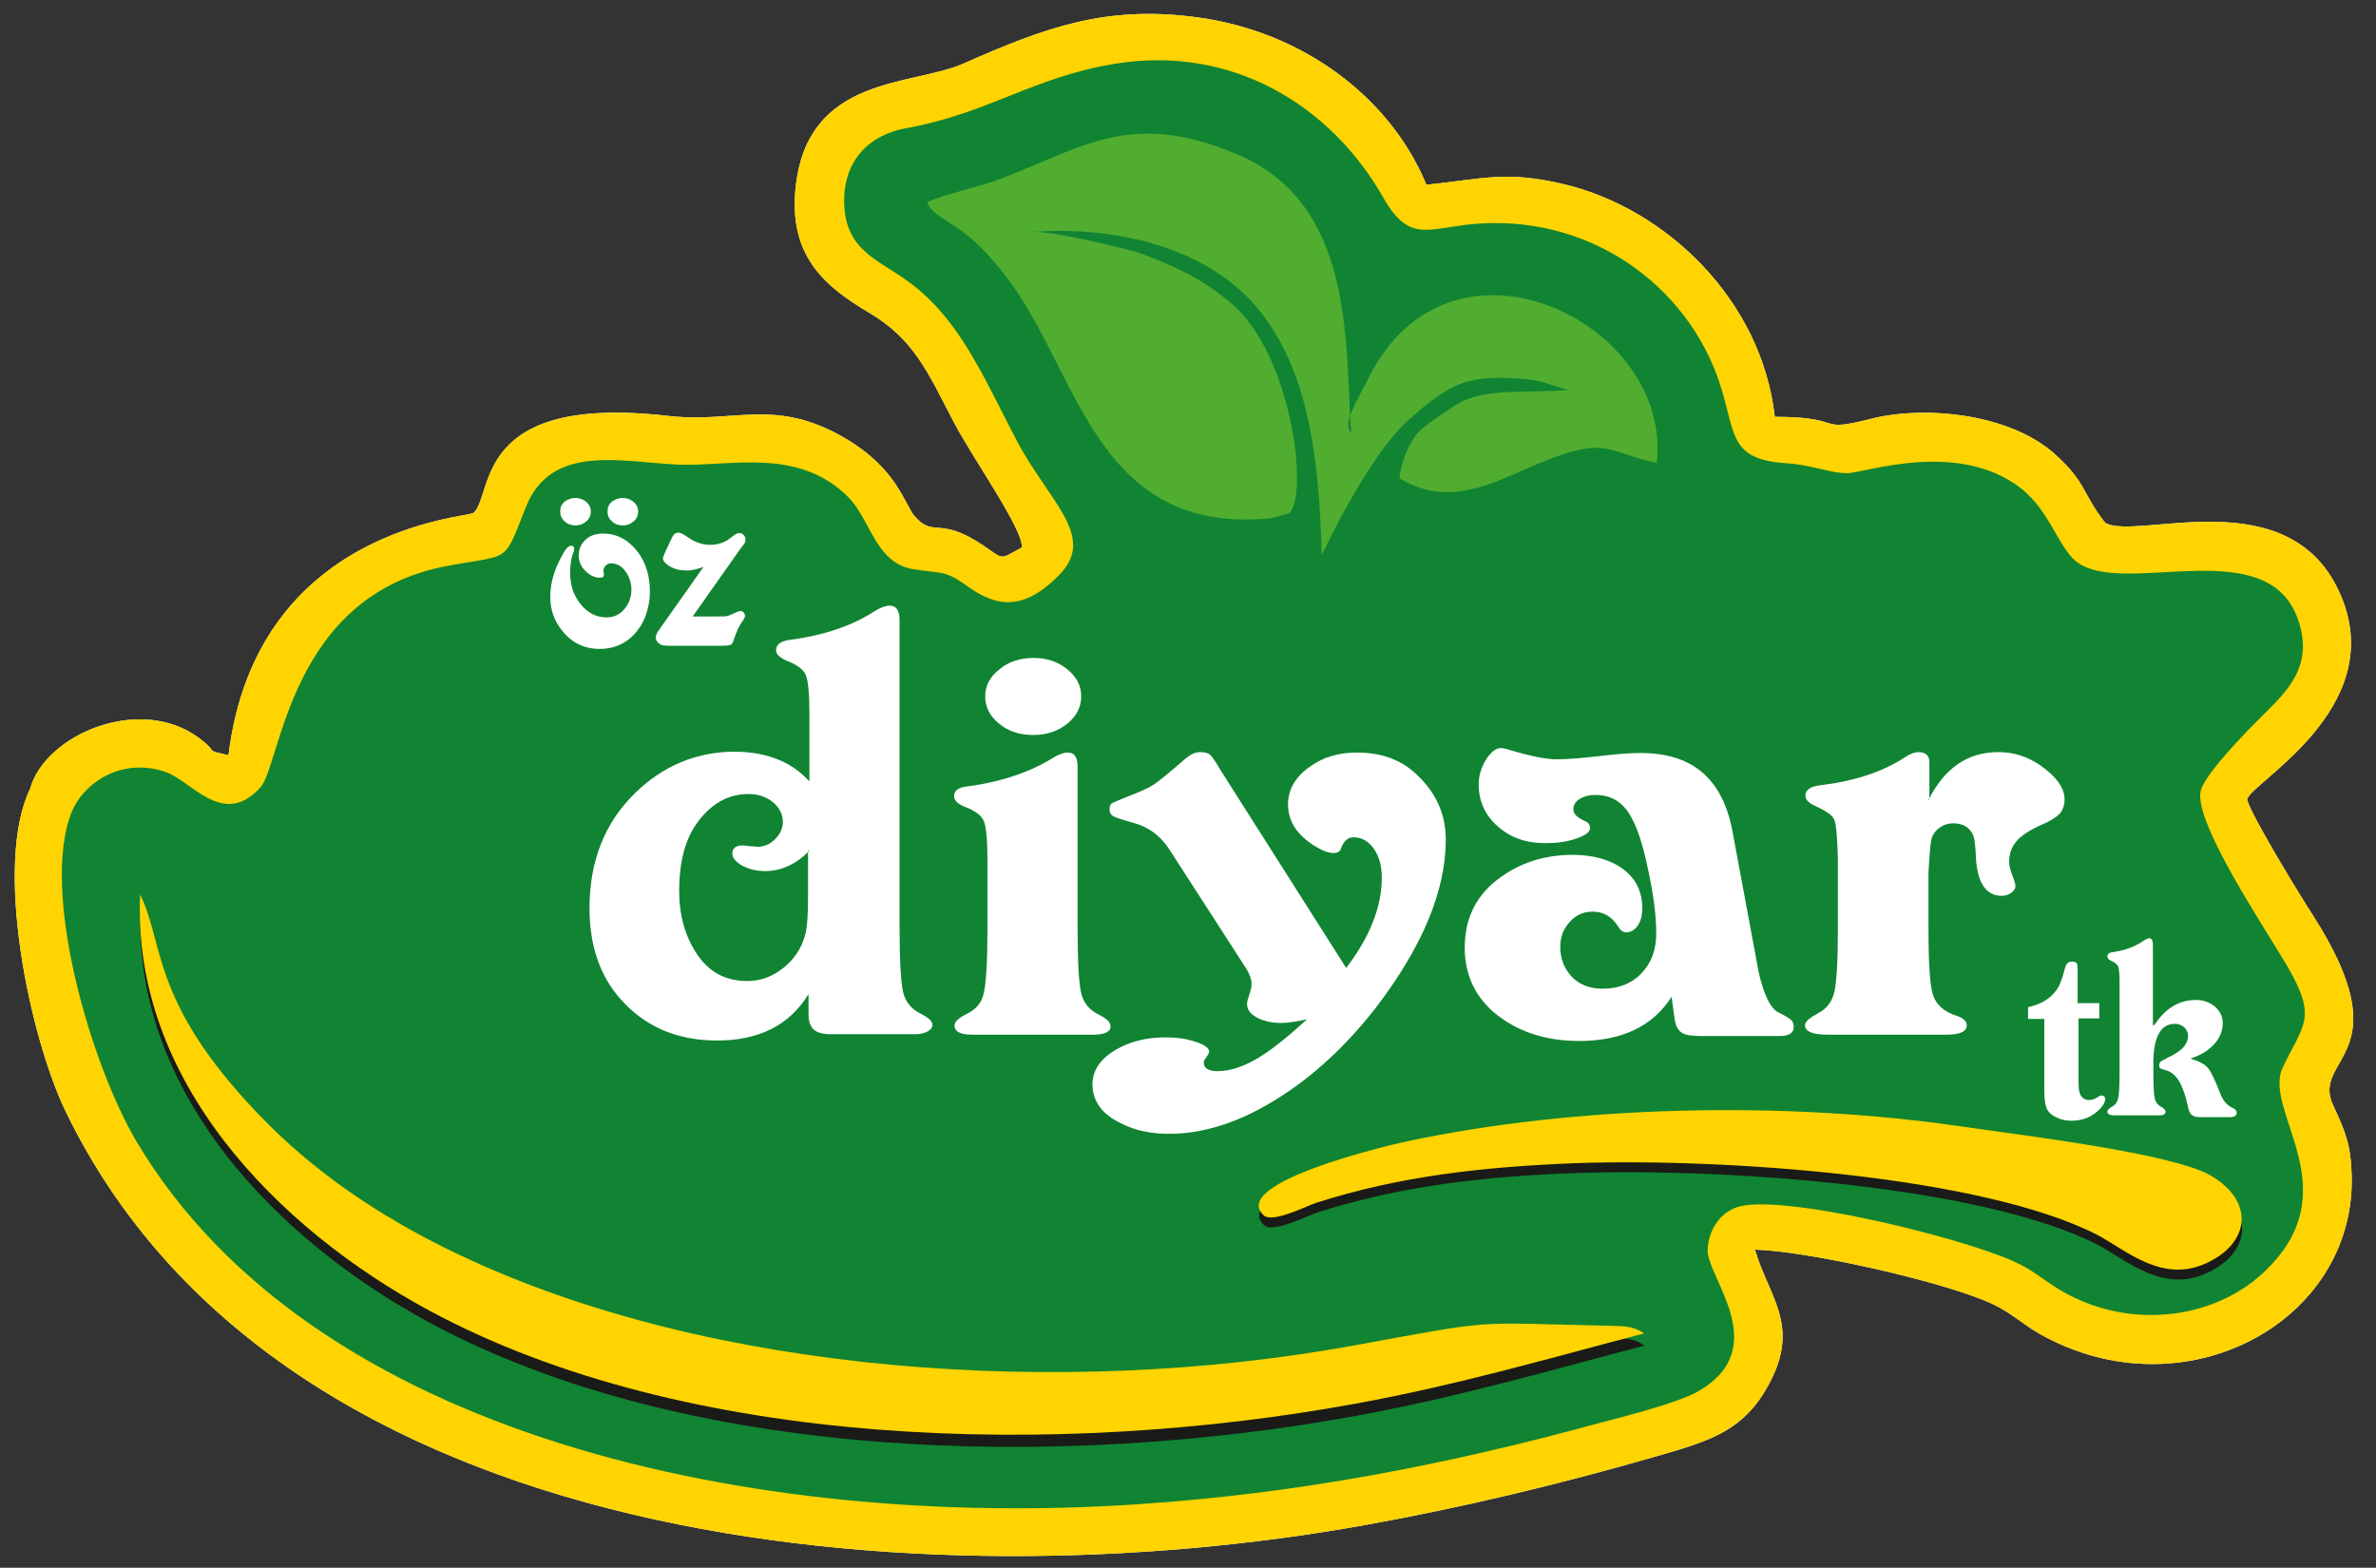
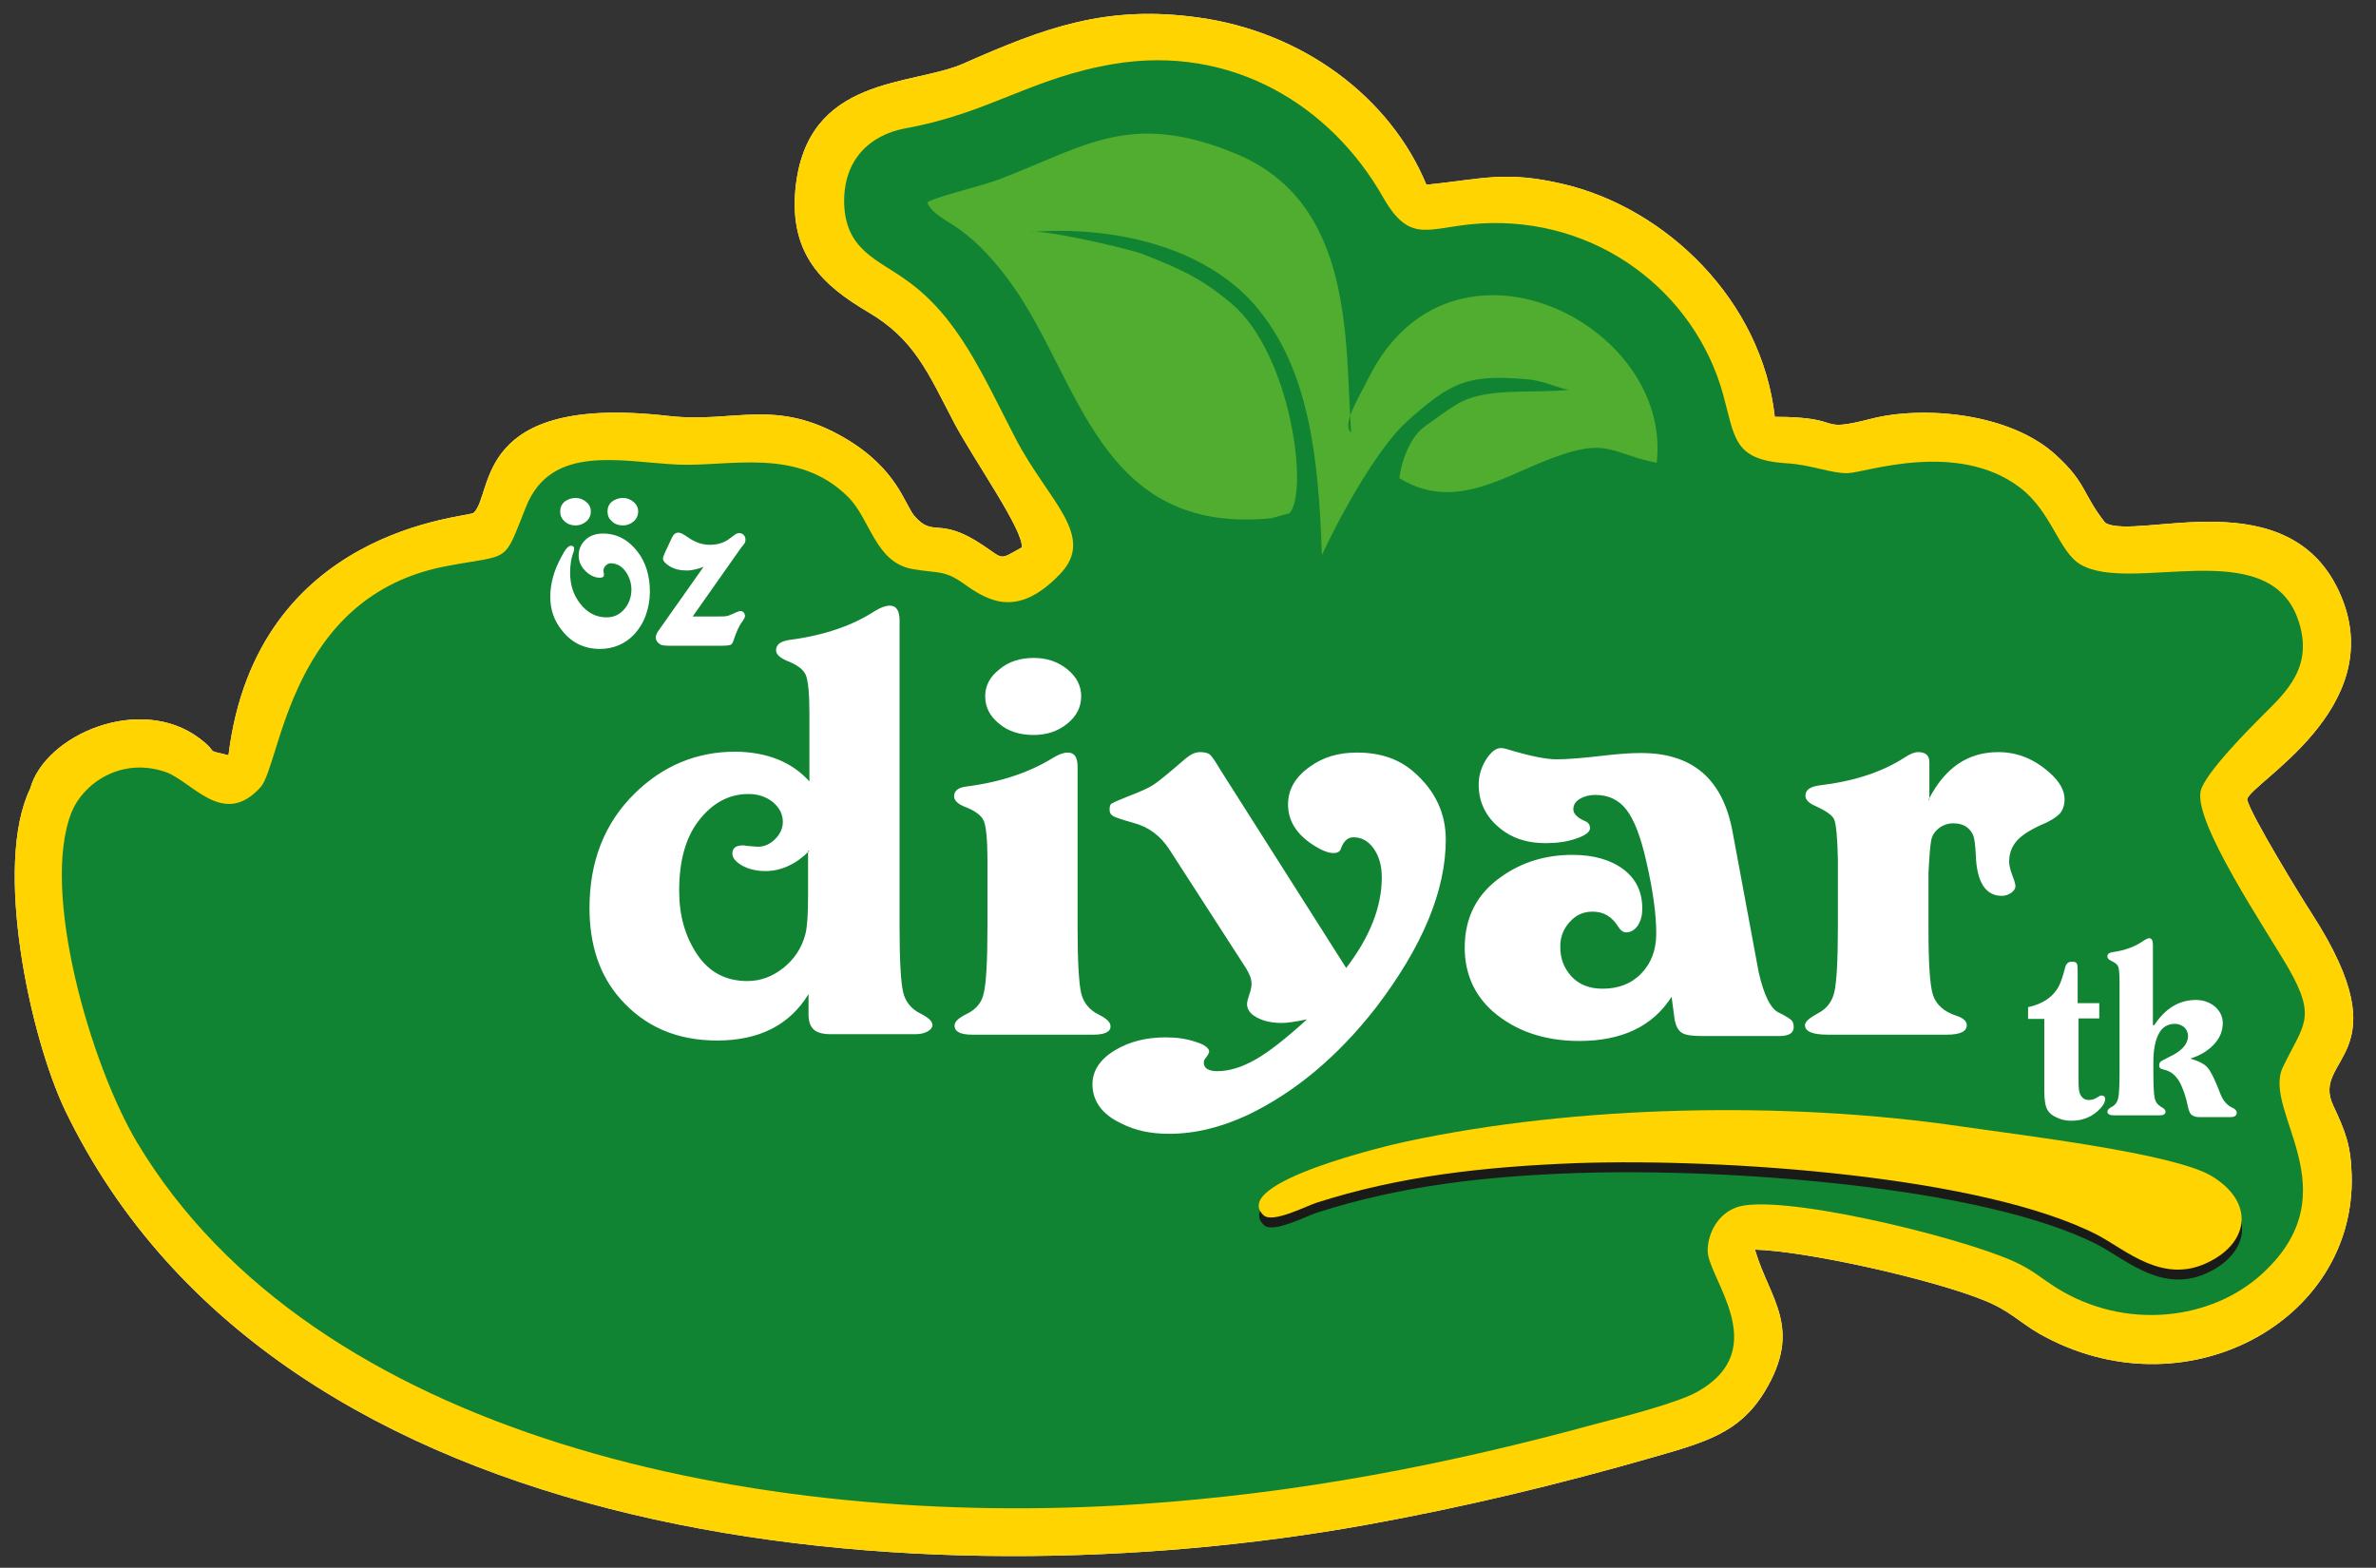
<svg xmlns="http://www.w3.org/2000/svg" version="1.1" id="katman_1" x="0px" y="0px" viewBox="0 0 527.2 347.9" style="enable-background:new 0 0 527.2 347.9;" xml:space="preserve">
  <rect x="0" y="0" width="527.2" height="347.9" fill="#333333" stroke="none" />
  <style type="text/css">
	.st0{fill-rule:evenodd;clip-rule:evenodd;fill:#FCFDFF;}
	.st1{fill-rule:evenodd;clip-rule:evenodd;fill:#FFD400;}
	.st2{fill-rule:evenodd;clip-rule:evenodd;fill:#108432;}
	.st3{fill-rule:evenodd;clip-rule:evenodd;fill:#50AD30;}
	.st4{fill-rule:evenodd;clip-rule:evenodd;fill:#1A1A18;}
	.st5{fill-rule:evenodd;clip-rule:evenodd;fill:#FFFFFF;}
</style>
  <path class="st0" d="M6.7,175c-8.2,16.9-0.1,55,7.8,71.5c47.7,98.7,191.3,109.4,288.5,91.9c22.1-4,42.8-9,63.7-15  c11.8-3.4,19.2-5.4,24.8-14.5c8.7-14.3,1.1-20.6-2.1-31.6c11.3,0.3,39.1,6.5,50.7,11.2c5.8,2.3,7.7,4.7,12.3,7.4  c32,18.2,70.4-2.4,69.4-35.2c-0.2-6.7-1.4-9.6-4.1-15.4c-5.1-10.8,15.7-10.8-4.7-42.5c-2.1-3.2-13.7-22.1-14.4-25.4  c0.6-3.6,31.3-20,20.9-45c-11-26.6-45.5-12.2-52.4-16.4c-5.1-6.5-4.1-8.8-10.9-15c-10.2-9.4-29.4-11-40.9-8.1  c-12.9,3.3-5.2-0.4-21.5-0.4c-2.9-25.9-24.1-46.2-46.7-51.6c-13.1-3.1-17.9-1.2-30.6,0.1C308.5,21.6,289.1,7.1,266,3.9  c-20.6-2.9-34.3,2.3-52.2,10.2c-11.5,5.1-34.8,2.5-37.3,27.8c-1.4,14.7,6.2,21.5,16.2,27.4c10.2,6,13.2,13.4,19,24.5  c4.4,8.3,15.6,24.1,15,27.7c-5.1,2.8-3.8,2.7-8.6-0.5c-9.8-6.6-10.9-1.5-15.2-6.5c-2.2-2.6-3.8-10.4-15.3-17.2  C172,88.1,163,94,148.3,92.3c-43.5-5-38.7,17.3-43.2,21.5c-1.1,1.1-48.2,3.1-54.4,53.8c-5.8-1.4-1.7-0.2-6.5-3.8  C31.1,154,10,163,6.7,175 M396.3,102.8c5.6,0.3,10,2.3,13.7,2.2c3.8-0.1,24.3-7.4,38.2,3.2c7.1,5.4,8.6,14.3,13.5,17.1  c11.3,6.5,41.3-6.8,48.1,11.9c3.9,10.7-2.7,16.5-7.7,21.5c-2.7,2.7-12.8,12.8-13.8,16.8c-1.6,7,14.4,30.6,19.5,39.4  c6.4,11.2,3.2,12.5-1.3,22c-4.6,9.8,15.4,27.4-4.5,45.7c-11.4,10.5-30.5,12.6-45.5,3.3c-4-2.5-5.3-4-9.7-6  c-12.4-5.6-53-15.4-61.7-11.9c-3.9,1.5-6.1,5.5-6.2,9.4c-0.2,6,14.7,21.8-2.2,31.4c-4.4,2.5-16.4,5.6-22.3,7.1  c-32.9,9-65.9,15.5-101.9,17.9c-84.8,5.7-183-14.9-222.1-80.3c-10.3-17.3-21.5-55.8-14.5-73.3c2.5-6.2,10.8-12.3,20.8-8.9  c5.9,2,12.8,12.6,21.1,3.4c4.6-5.1,6.3-42.6,41.4-49.1c14.3-2.7,12.4-0.3,17.5-13.1c5.6-14.1,21.1-10,33.7-9.4  c11.5,0.5,26.6-4,37.8,7.2c5,5,6,14.6,14.4,16c5.8,1,6.9,0.1,11.5,3.4c5.8,4.2,12.1,7,21-2.2c8.3-8.5-2.4-16.2-9.6-29.9  c-7.4-14.2-12.8-27.3-24.5-35.5c-6.4-4.6-13.5-6.7-13.7-17.2c-0.1-9.4,5.6-14.9,13.5-16.4c18.8-3.4,27.9-11.2,46.3-14.3  c26.2-4.4,48.2,9.2,59.8,29.6c6.1,10.7,10.1,6.5,21.5,5.8c26-1.6,47.6,15.2,53.9,37.8C385,97.1,384.5,102,396.3,102.8z" />
  <path class="st1" d="M6.7,175c-8.2,16.9-0.1,55,7.8,71.5c47.7,98.7,191.3,109.4,288.5,91.9c22.1-4,42.8-9,63.7-15  c11.8-3.4,19.2-5.4,24.8-14.5c8.7-14.3,1.1-20.6-2.1-31.6c11.3,0.3,39.1,6.5,50.7,11.2c5.8,2.3,7.7,4.7,12.3,7.4  c32,18.2,70.4-2.4,69.4-35.2c-0.2-6.7-1.4-9.6-4.1-15.4c-5.1-10.8,15.7-10.8-4.7-42.5c-2.1-3.2-13.7-22.1-14.4-25.4  c0.6-3.6,31.3-20,20.9-45c-11-26.6-45.5-12.2-52.4-16.4c-5.1-6.5-4.1-8.8-10.9-15c-10.2-9.4-29.4-11-40.9-8.1  c-12.9,3.3-5.2-0.4-21.5-0.4c-2.9-25.9-24.1-46.2-46.7-51.6c-13.1-3.1-17.9-1.2-30.6,0.1C308.5,21.6,289.1,7.1,266,3.9  c-20.6-2.9-34.3,2.3-52.2,10.2c-11.5,5.1-34.8,2.5-37.3,27.8c-1.4,14.7,6.2,21.5,16.2,27.4c10.2,6,13.2,13.4,19,24.5  c4.4,8.3,15.6,24.1,15,27.7c-5.1,2.8-3.8,2.7-8.6-0.5c-9.8-6.6-10.9-1.5-15.2-6.5c-2.2-2.6-3.8-10.4-15.3-17.2  C172,88.1,163,94,148.3,92.3c-43.5-5-38.7,17.3-43.2,21.5c-1.1,1.1-48.2,3.1-54.4,53.8c-5.8-1.4-1.7-0.2-6.5-3.8  C31.1,154,10,163,6.7,175" />
  <path class="st2" d="M396.3,102.8c5.6,0.3,10,2.3,13.7,2.2c3.8-0.1,24.3-7.4,38.2,3.2c7.1,5.4,8.6,14.3,13.5,17.1  c11.3,6.5,41.3-6.8,48.1,11.9c3.9,10.7-2.7,16.5-7.7,21.5c-2.7,2.7-12.8,12.8-13.8,16.8c-1.6,7,14.4,30.6,19.5,39.4  c6.4,11.2,3.2,12.5-1.3,22c-4.6,9.8,15.4,27.4-4.5,45.7c-11.4,10.5-30.5,12.6-45.5,3.3c-4-2.5-5.3-4-9.7-6  c-12.4-5.6-53-15.4-61.7-11.9c-3.9,1.5-6.1,5.5-6.2,9.4c-0.2,6,14.7,21.8-2.2,31.4c-4.4,2.5-16.5,5.6-22.3,7.1  c-32.9,9-65.9,15.5-101.9,17.9c-84.8,5.7-183-14.9-222.1-80.3c-10.3-17.3-21.5-55.8-14.5-73.3c2.5-6.2,10.8-12.3,20.8-8.9  c5.9,2,12.8,12.6,21.1,3.4c4.6-5.1,6.3-42.6,41.4-49.1c14.3-2.7,12.4-0.3,17.5-13.1c5.6-14.1,21.1-10,33.7-9.4  c11.5,0.5,26.6-4,37.8,7.2c5,5,6,14.6,14.4,16c5.8,1,6.9,0.1,11.5,3.4c5.8,4.2,12.1,7,21-2.2c8.3-8.5-2.4-16.2-9.6-29.9  c-7.4-14.2-12.8-27.3-24.5-35.5c-6.4-4.6-13.5-6.7-13.7-17.2c-0.1-9.4,5.6-14.9,13.5-16.4c18.8-3.4,27.9-11.2,46.3-14.3  c26.2-4.4,48.2,9.2,59.8,29.6c6.1,10.7,10.1,6.5,21.5,5.8c26-1.6,47.6,15.2,53.9,37.8C385,97.1,384.5,102,396.3,102.8" />
  <path class="st3" d="M205.7,44.9c2.3,4.9,8.1,3.3,18.8,18.2c15.2,21.2,19.3,55.7,57.6,51.9l4-1.1c4.4-4.7,0.3-35.4-12.8-46.5  c-6.4-5.4-11-7.6-19.7-11c-3.4-1.3-22.7-5.7-25.1-4.9c18.2-1.5,39.2,3.1,50.6,17c11.1,13.5,13.5,32.2,14.2,54.7  c3.7-8.1,12.2-23.6,18.8-29.6c10-9,13.7-10.6,27.1-9.4c3.4,0.3,7.5,2.3,9.1,2.3c-9,0.9-18.7-0.7-25.2,3.3c-0.9,0.5-7.4,5-8,5.7  c-2.4,2.4-4.1,6.6-4.6,10.6c9.9,6.1,19,2,28-2c18.5-8.2,17.5-3.7,29.1-1.4c3.6-31.1-45.8-55.5-64-18.7c-2.3,4.6-5.9,10.2-3.8,12  c-1.4-20.2,0.8-51-25.6-61.9c-23.2-9.6-33.3-1.7-51.5,5.3C218.2,41.3,208.9,43.2,205.7,44.9" />
-   <path class="st4" d="M357.1,296.9c-31.8-0.7-24.2-1.5-57.3,4.5c-63.6,11.5-141.8,6.4-197.9-20.3c-17.5-8.3-32.4-18.5-44.6-31.3  c-23.8-24.9-20.7-37.6-26.1-48.6c-1.9,41.2,30.4,74.1,64.1,92.3c57.3,30.9,139.8,32.7,205.5,20.7c23-4.2,43.4-10.2,64.1-15.6  C362.5,296.9,360.3,296.9,357.1,296.9" />
-   <path class="st1" d="M357,294.2c-31.8-0.7-24.2-1.5-57.3,4.5c-63.6,11.5-141.8,6.4-197.9-20.3c-17.5-8.3-32.4-18.5-44.6-31.3  c-23.8-24.9-20.7-37.6-26.1-48.6c-1.9,41.2,30.4,74.1,64.1,92.3c57.3,30.9,139.8,32.7,205.5,20.7c23-4.2,43.4-10.2,64.1-15.6  C362.4,294.2,360.2,294.3,357,294.2" />
  <path class="st4" d="M350.1,260.3c32.9-1.1,89.9,2.9,115.3,15.9c6.5,3.4,14.7,11.2,24.9,6c9-4.5,10-13.4,0.4-19.1  c-8.5-5-42.2-9-55.2-10.9c-39.4-5.8-86-4.7-123.3,3.3c-3.9,0.8-39.5,9.2-31.7,16.4c2,1.8,9.5-2.1,11.7-2.8  C310.6,263.2,329.2,261,350.1,260.3" />
  <path class="st1" d="M350,258.1c32.9-1.1,89.9,2.9,115.3,15.9c6.5,3.4,14.7,11.2,24.9,6c9-4.5,10-13.4,0.4-19.1  c-8.5-5-42.2-9-55.2-10.9c-39.4-5.8-86-4.7-123.3,3.3c-3.9,0.8-39.5,9.2-31.7,16.4c2,1.8,9.5-2.1,11.7-2.8  C310.5,261,329.1,258.9,350,258.1" />
  <path class="st5" d="M153.7,136.8h5.4c1,0,1.8,0,2.2-0.1c0.5-0.1,1.1-0.4,2-0.8c0.4-0.2,0.8-0.3,1-0.3c0.3,0,0.5,0.1,0.7,0.3  c0.2,0.2,0.3,0.5,0.3,0.8c0,0.3-0.2,0.6-0.5,1.1c-0.8,1-1.4,2.4-2,4.2c-0.2,0.6-0.4,1-0.7,1.1c-0.3,0.1-1,0.2-2.1,0.2h-11.4  c-1,0-1.6-0.1-1.9-0.2c-0.8-0.4-1.2-1-1.2-1.7c0-0.4,0.3-1.1,1-2l9.6-13.6c-1.4,0.5-2.6,0.8-3.7,0.8c-1.5,0-2.8-0.3-3.9-1  c-0.9-0.6-1.4-1.1-1.4-1.7c0-0.2,0.2-0.7,0.5-1.4l1.5-3.2c0.3-0.7,0.8-1.1,1.4-1.1c0.3,0,0.5,0.1,0.8,0.2c0.2,0.1,0.9,0.5,1.9,1.2  c1.3,0.8,2.7,1.3,4.3,1.3c1.6,0,2.9-0.4,4-1.1l1.5-1.1c0.4-0.3,0.7-0.4,1-0.4c0.4,0,0.7,0.1,1,0.4c0.3,0.3,0.4,0.6,0.4,1  c0,0.3,0,0.5-0.1,0.7c-0.1,0.2-0.4,0.6-0.9,1.2L153.7,136.8z M126.7,121.1c0.4,0,0.7,0.2,0.7,0.6c0,0.2-0.1,0.4-0.1,0.7  c-0.6,1.5-0.8,3.1-0.8,4.7c0,2.6,0.7,4.9,2.2,6.8c1.6,2.1,3.6,3.1,5.9,3.1c1.6,0,2.9-0.6,4-1.9c1-1.2,1.5-2.7,1.5-4.3  c0-1.3-0.4-2.6-1.1-3.7c-0.9-1.4-2.1-2.1-3.5-2.1c-0.4,0-0.8,0.2-1.1,0.5c-0.3,0.3-0.5,0.7-0.5,1.1c0,0.2,0,0.4,0.1,0.7  c0,0.1,0,0.2,0,0.3c0,0.4-0.3,0.6-0.9,0.6c-1,0-2-0.4-3-1.3c-1.1-1-1.7-2.2-1.7-3.6c0-1.4,0.5-2.6,1.6-3.6c1-0.9,2.3-1.3,3.8-1.3  c3.1,0,5.7,1.4,7.8,4.2c1.7,2.3,2.6,5.2,2.6,8.7c0,1.8-0.3,3.5-0.9,5.2c-0.6,1.7-1.5,3.1-2.6,4.3c-2,2.1-4.6,3.2-7.6,3.2  c-3.5,0-6.3-1.4-8.4-4.1c-1.8-2.2-2.6-4.7-2.6-7.4c0-3.2,0.9-6.1,2.5-9C125.4,121.9,126.1,121.1,126.7,121.1z M127.7,110.5  c0.9,0,1.7,0.3,2.4,0.9c0.7,0.6,1,1.3,1,2.1c0,0.8-0.3,1.6-1,2.2c-0.7,0.6-1.5,0.9-2.4,0.9c-0.9,0-1.8-0.3-2.4-0.9  c-0.7-0.6-1-1.3-1-2.2c0-0.9,0.3-1.6,1-2.2C126,110.8,126.8,110.5,127.7,110.5z M138.2,110.5c0.9,0,1.7,0.3,2.4,0.9  c0.7,0.6,1,1.3,1,2.1c0,0.8-0.3,1.6-1,2.2c-0.7,0.6-1.5,0.9-2.4,0.9c-0.9,0-1.8-0.3-2.4-0.9c-0.7-0.6-1-1.3-1-2.2  c0-0.9,0.3-1.6,1-2.2C136.5,110.8,137.3,110.5,138.2,110.5z" />
  <path class="st5" d="M179.6,173.4v-15.1c0-4.4-0.3-7.3-0.8-8.5c-0.5-1.2-1.9-2.3-4.3-3.2c-1.5-0.7-2.3-1.4-2.3-2.3c0-1.3,1-2,3-2.3  c7.7-1,14-3.2,18.9-6.4c1.3-0.8,2.4-1.2,3.3-1.2c1.5,0,2.2,1.1,2.2,3.3v68.1c0,7.5,0.3,12.3,0.8,14.4c0.5,2.1,1.8,3.7,3.8,4.7  c1.8,0.9,2.7,1.7,2.7,2.6c0,0.5-0.4,1-1.1,1.4c-0.8,0.4-1.6,0.6-2.7,0.6h-18.7c-1.7,0-3-0.3-3.8-1c-0.8-0.7-1.2-1.8-1.2-3.4v-4.5  c-4.2,6.9-11,10.3-20.3,10.3c-8.9,0-16.1-3.1-21.5-9.3c-4.5-5.1-6.8-11.8-6.8-20.1c0-10.3,3.3-18.8,10-25.4  c6.3-6.2,13.8-9.3,22.4-9.3C170.3,166.9,175.7,169.1,179.6,173.4 M427.9,177.5c3.6-7.1,8.7-10.6,15.5-10.6c4.2,0,7.9,1.5,11.3,4.5  c2.3,2,3.4,4,3.4,6c0,1.3-0.4,2.4-1.1,3.2c-0.8,0.8-2.2,1.7-4.2,2.5c-2.6,1.2-4.4,2.4-5.4,3.6c-1,1.2-1.6,2.7-1.6,4.5  c0,0.9,0.3,2,0.8,3.3c0.4,1,0.6,1.8,0.6,2.1c0,0.6-0.3,1-0.9,1.5c-0.6,0.4-1.3,0.7-2.1,0.7c-3.6,0-5.6-3-5.8-9.1  c-0.1-2.2-0.3-3.7-0.6-4.4c-0.8-1.7-2.2-2.6-4.4-2.6c-1.2,0-2.3,0.4-3.2,1.1c-0.9,0.7-1.5,1.6-1.7,2.7c-0.2,1-0.4,3.4-0.6,7.2v12.2  c0,7.8,0.3,12.7,1,14.9c0.7,2.1,2.4,3.7,5.2,4.6c1.5,0.5,2.3,1.2,2.3,2.1c0,1.4-1.5,2.1-4.4,2.1h-26.5c-3.3,0-5-0.7-5-2.1  c0-0.8,1-1.6,2.8-2.6c2-1,3.2-2.6,3.7-4.7c0.5-2.1,0.8-6.9,0.8-14.3v-15.2c-0.1-4.9-0.4-7.8-0.8-8.8c-0.4-1-1.9-2-4.3-3.1  c-1.4-0.6-2.1-1.4-2.1-2.2c0-1.3,1-2,3-2.3c7.6-0.9,13.9-2.9,19-6.2c1.2-0.8,2.2-1.2,3-1.2c1.6,0,2.5,0.7,2.5,2.2v1.5V177.5z   M370.9,221.2c-4.2,6.6-11.1,9.8-20.5,9.8c-7.7,0-14.1-2.2-19.1-6.5c-4.2-3.7-6.3-8.5-6.3-14.2c0-6.7,2.7-12,8.2-15.8  c4.5-3.2,9.8-4.8,15.7-4.8c4.7,0,8.5,1.1,11.3,3.2c2.8,2.1,4.2,5,4.2,8.7c0,1.5-0.3,2.7-1,3.8c-0.7,1-1.6,1.5-2.6,1.5  c-0.6,0-1.2-0.4-1.7-1.2c-1.4-2.3-3.3-3.4-5.7-3.4c-2,0-3.7,0.7-5.1,2.3c-1.4,1.5-2.1,3.3-2.1,5.5c0,2.6,0.8,4.7,2.5,6.6  c1.7,1.8,4,2.7,6.9,2.7c3.5,0,6.4-1.1,8.6-3.4c2.2-2.3,3.3-5.2,3.3-8.9c0-4.1-0.7-9.4-2.2-15.9c-1.2-5.4-2.7-9.3-4.4-11.5  c-1.7-2.2-4-3.3-6.9-3.3c-1.4,0-2.5,0.3-3.5,0.9c-1,0.6-1.4,1.4-1.4,2.3c0,1,0.9,1.9,2.8,2.7c0.6,0.3,0.9,0.8,0.9,1.5  c0,0.8-1,1.6-3.1,2.3c-2,0.7-4.3,1-6.7,1c-3.6,0-6.6-0.8-9.1-2.5c-3.8-2.6-5.8-6.1-5.8-10.5c0-1.9,0.5-3.7,1.6-5.5  c1.1-1.7,2.2-2.6,3.3-2.6c0.4,0,1,0.1,1.9,0.4c4.7,1.4,8.2,2.1,10.5,2.1c2.4,0,6.1-0.3,11.1-0.9c2.7-0.3,5.3-0.5,7.6-0.5  c11.4,0,18.1,5.7,20.3,17.3l5.8,31.2c1.2,5.4,2.8,8.5,4.7,9.2c1.4,0.7,2.3,1.3,2.6,1.6c0.3,0.3,0.5,0.8,0.5,1.5c0,1.3-1,2-3.1,2  h-17.4c-2.1,0-3.5-0.2-4.3-0.7c-0.8-0.5-1.3-1.4-1.6-2.8L370.9,221.2z M298.7,214.8c5.2-6.8,7.9-13.5,7.9-20.1  c0-2.6-0.6-4.7-1.8-6.4c-1.2-1.7-2.7-2.5-4.5-2.5c-1.3,0-2.2,0.9-2.8,2.6c-0.2,0.6-0.8,0.9-1.6,0.9c-1.2,0-2.7-0.6-4.7-1.9  c-3.6-2.4-5.4-5.3-5.4-8.9c0-3.3,1.6-6.1,4.9-8.4c2.9-2.1,6.3-3.1,10.4-3.1c5.1,0,9.3,1.4,12.6,4.3c4.7,4.1,7.1,9.1,7.1,15  c0,11.4-5.2,23.8-15.5,37.3c-8.5,10.9-18,18.8-28.4,23.8c-6,2.8-11.8,4.2-17.5,4.2c-4,0-7.5-0.7-10.6-2.3c-4.3-2-6.4-5-6.4-8.7  c0-3,1.7-5.6,5.1-7.6c3.2-1.9,6.9-2.8,11.1-2.8c2.5,0,4.7,0.3,6.7,1c2,0.6,3,1.4,3,2.2c0,0.2-0.3,0.8-1,1.7  c-0.1,0.1-0.2,0.4-0.2,0.7c0,1.2,1,1.9,3,1.9c2.7,0,5.5-0.9,8.5-2.6c3-1.7,6.8-4.7,11.4-8.9c-2.4,0.5-4.3,0.8-5.6,0.8  c-2.2,0-4-0.4-5.5-1.2c-1.5-0.8-2.2-1.8-2.2-3c0-0.5,0.2-1.2,0.5-2.1c0.4-1.1,0.5-1.9,0.5-2.4c0-1-0.4-2.1-1.2-3.4l-17.1-26.5  c-1.9-2.9-4.5-4.9-7.9-5.8c-2.5-0.7-4-1.2-4.5-1.5c-0.5-0.3-0.8-0.7-0.8-1.4c0-0.7,0.1-1.2,0.5-1.4c0.3-0.2,1.4-0.7,3.4-1.5  c2.9-1.1,4.9-2,5.9-2.7c1.1-0.7,3.5-2.7,7.1-5.8c1.1-0.9,2.1-1.4,3.2-1.4c1,0,1.7,0.2,2.1,0.5c0.4,0.3,1.2,1.4,2.3,3.3L298.7,214.8z   M242.7,229.6h-27.1c-2.5,0-3.8-0.7-3.8-2c0-0.9,0.9-1.7,2.7-2.6c2.1-1,3.4-2.6,3.8-4.7c0.5-2.1,0.8-6.9,0.8-14.4v-15.2  c0-4.4-0.3-7.3-0.8-8.5c-0.5-1.2-1.9-2.3-4.3-3.2c-1.5-0.6-2.3-1.4-2.3-2.3c0-1.3,1-2,3-2.2c7.6-1,13.9-3.2,18.9-6.3  c1.3-0.8,2.4-1.2,3.3-1.2c1.5,0,2.2,1,2.2,3.2v35.8c0,7.5,0.3,12.3,0.8,14.4c0.5,2.1,1.8,3.7,3.8,4.7c1.8,0.9,2.7,1.7,2.7,2.6  C246.5,228.9,245.2,229.6,242.7,229.6z M229.4,146c2.8,0,5.3,0.8,7.4,2.5c2.1,1.7,3.1,3.7,3.1,6c0,2.4-1,4.4-3.1,6.1  c-2.1,1.7-4.6,2.5-7.5,2.5c-3,0-5.6-0.8-7.6-2.5c-2.1-1.7-3.1-3.7-3.1-6.1c0-2.3,1-4.3,3.2-6C223.8,146.8,226.4,146,229.4,146z   M179.6,188.8c-3,3-6.3,4.5-9.8,4.5c-1.9,0-3.6-0.4-5.1-1.2c-1.4-0.8-2.2-1.7-2.2-2.7c0-1.2,0.8-1.8,2.3-1.8c0.3,0,0.5,0,0.8,0.1  c1.4,0.1,2.2,0.2,2.6,0.2c1.4,0,2.7-0.6,3.8-1.7c1.1-1.1,1.7-2.4,1.7-3.8c0-1.7-0.7-3.1-2.2-4.4c-1.5-1.2-3.3-1.8-5.4-1.8  c-4.4,0-8.1,2-11.2,6.1c-2.8,3.7-4.2,8.8-4.2,15.4c0,5.4,1.3,10.1,4,14.1c2.6,3.9,6.3,5.9,11.1,5.9c3,0,5.6-1,8-2.9  c2.4-1.9,4.1-4.4,4.9-7.5c0.4-1.5,0.6-4.4,0.6-8.5V188.8z" />
  <path class="st5" d="M478,227.5c2.4-3.7,5.5-5.6,9.2-5.6c1.7,0,3.1,0.5,4.3,1.5c1.1,1,1.7,2.2,1.7,3.6c0,1.7-0.6,3.3-1.9,4.7  c-1.3,1.4-3,2.5-5.3,3.2c2,0.6,3.3,1.3,3.9,2.1c0.7,0.8,1.6,2.7,2.8,5.8c0.6,1.5,1.5,2.5,2.6,3c0.7,0.3,1,0.7,1,1.1  c0,0.7-0.5,1-1.5,1h-6.8c-0.8,0-1.3-0.2-1.7-0.5c-0.4-0.3-0.6-0.9-0.8-1.7c-0.5-2.5-1.2-4.4-2-5.8c-0.8-1.3-1.8-2.1-2.9-2.4  c-0.6-0.2-1.1-0.3-1.2-0.4c-0.2-0.1-0.3-0.4-0.3-0.7c0-0.3,0.1-0.6,0.3-0.8c0.2-0.2,0.9-0.5,2-1.1c2.8-1.3,4.1-2.9,4.1-4.6  c0-0.7-0.3-1.4-0.8-1.9c-0.6-0.5-1.3-0.8-2.1-0.8c-1.6,0-2.8,0.7-3.6,2.2c-0.8,1.5-1.2,3.6-1.2,6.4v1.9c0,3.1,0.1,5.1,0.3,6  c0.2,0.9,0.7,1.5,1.4,1.9c0.7,0.4,1,0.7,1,1.1c0,0.6-0.5,0.8-1.4,0.8h-10.1c-0.9,0-1.4-0.3-1.4-0.8c0-0.4,0.3-0.7,1-1.1  c0.8-0.4,1.2-1.1,1.4-1.9c0.2-0.9,0.3-2.9,0.3-6v-19.7c0-1.8-0.1-3-0.3-3.5c-0.2-0.5-0.7-0.9-1.6-1.3c-0.6-0.3-0.8-0.6-0.8-1  c0-0.5,0.4-0.8,1.1-0.9c2.9-0.4,5.2-1.3,7-2.6c0.5-0.3,0.9-0.5,1.2-0.5c0.5,0,0.8,0.5,0.8,1.4V227.5z M465.8,222.6v3.4h-4.6v14.1  c0,1.2,0.1,2.1,0.3,2.6c0.4,0.9,1,1.4,2,1.4c0.6,0,1.3-0.2,1.9-0.6c0.4-0.3,0.7-0.4,0.9-0.4c0.5,0,0.8,0.3,0.8,0.8  c0,0.8-0.6,1.7-1.7,2.7c-1.6,1.4-3.5,2.1-5.8,2.1c-1.2,0-2.2-0.2-3.2-0.7c-1-0.4-1.7-1-2.1-1.7c-0.5-0.9-0.7-2.3-0.7-4.3v-15.9h-3.6  v-2.6c3.2-0.7,5.5-2.2,6.8-4.6c0.4-0.8,0.9-2.1,1.4-4.1c0.2-0.9,0.7-1.4,1.5-1.4c0.6,0,0.9,0.1,1.1,0.4c0.2,0.3,0.2,0.9,0.2,1.8v7  H465.8z" />
</svg>